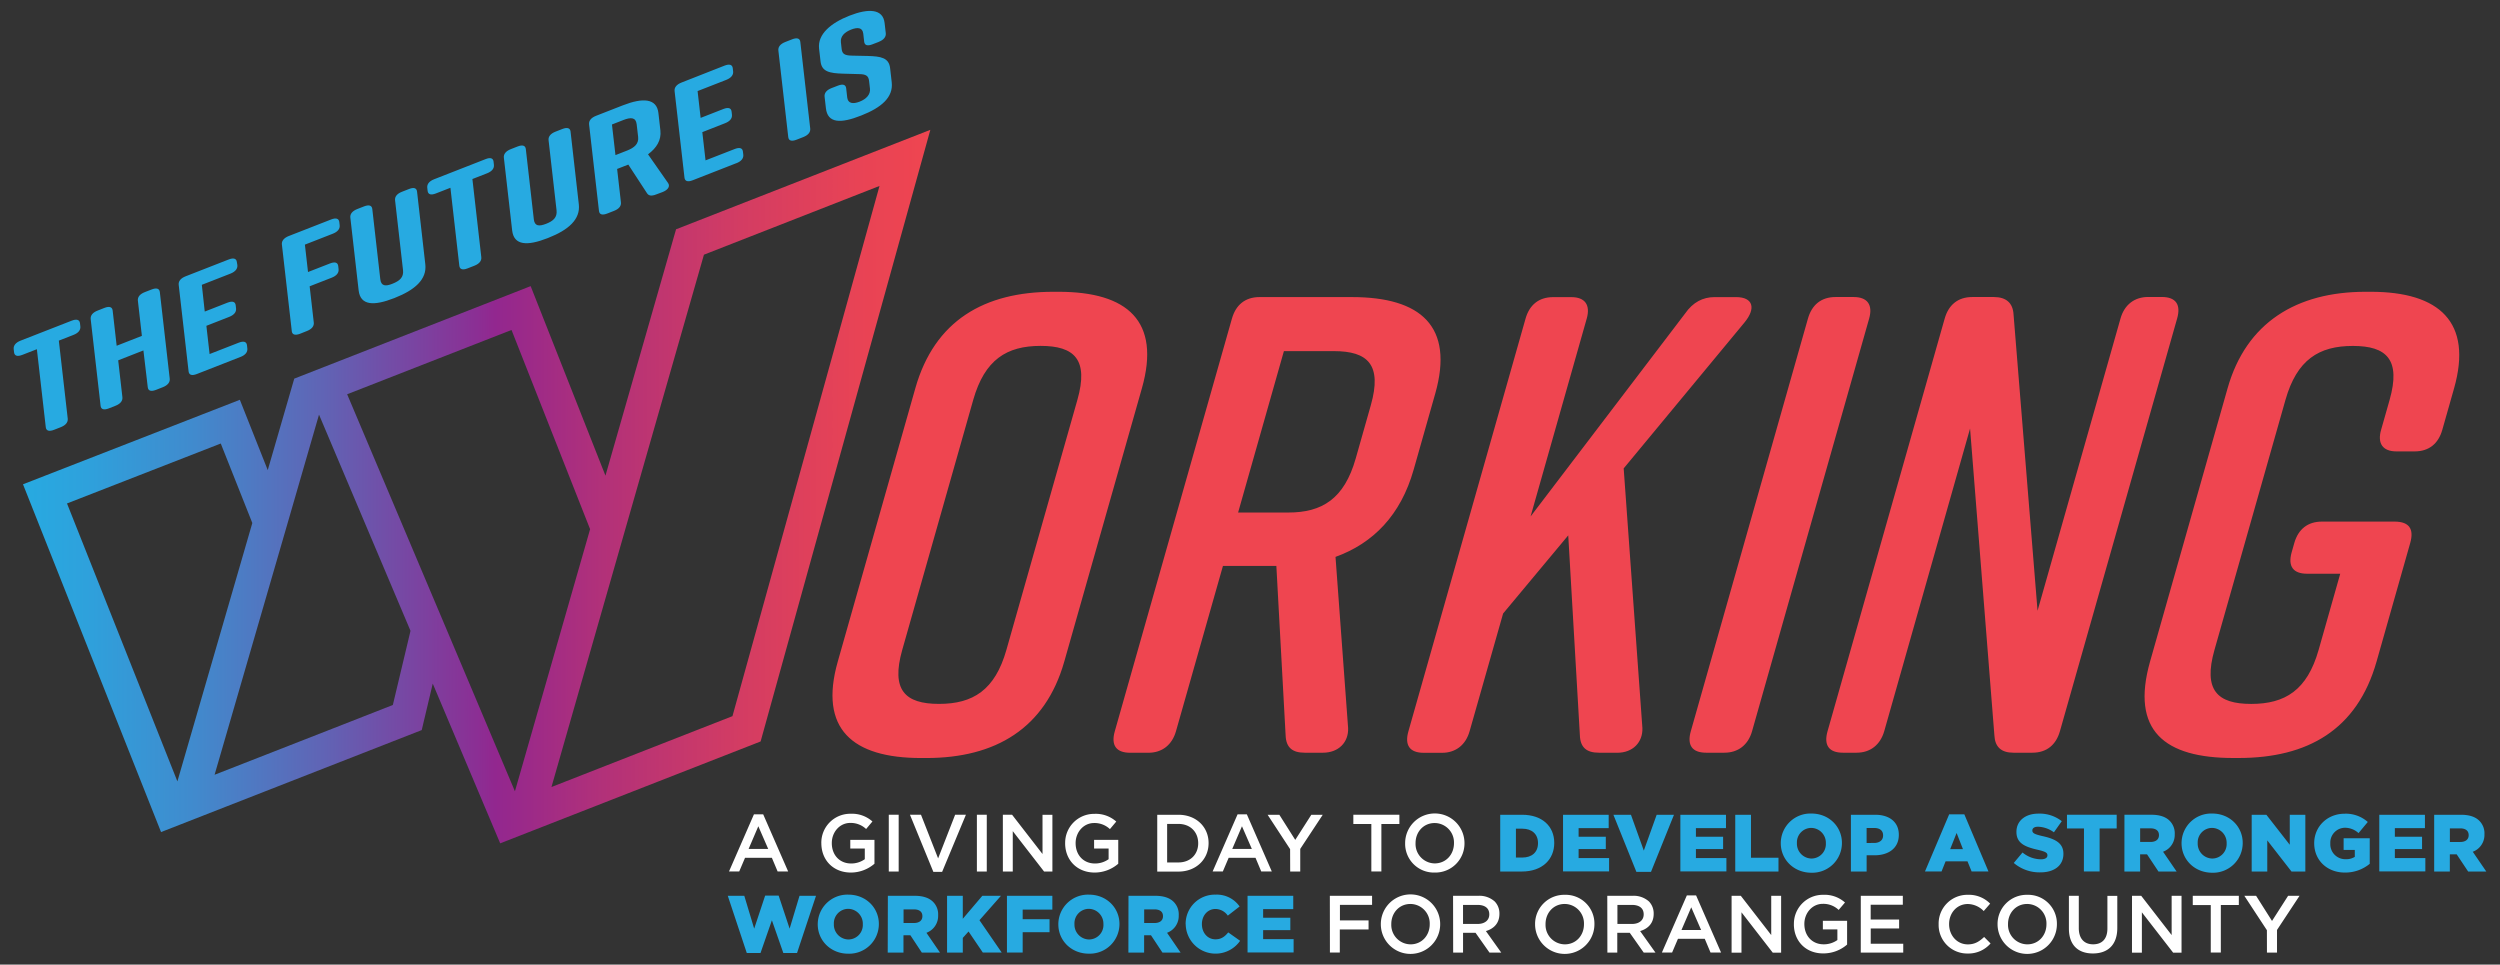
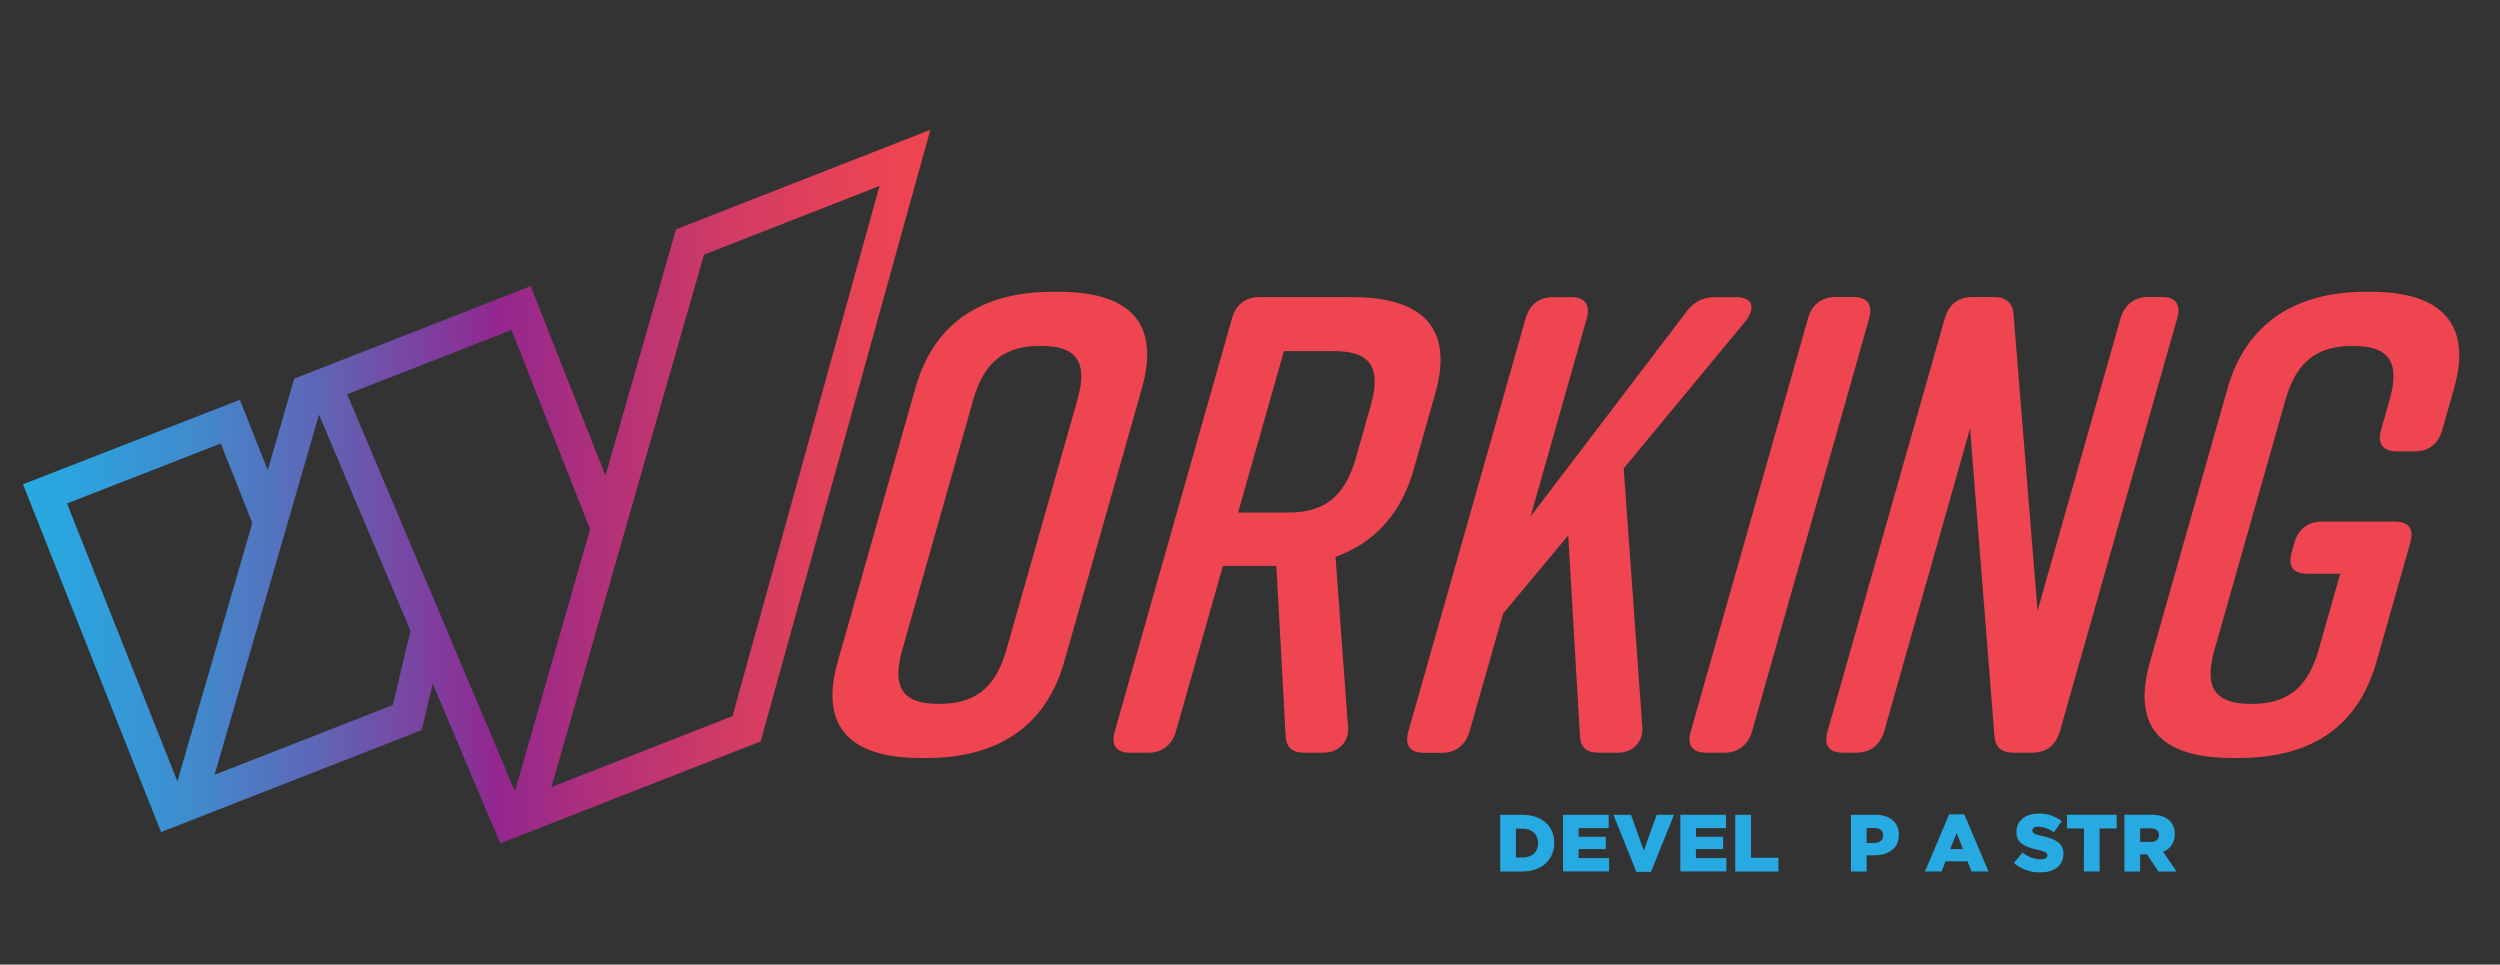
<svg xmlns="http://www.w3.org/2000/svg" xmlns:xlink="http://www.w3.org/1999/xlink" viewBox="0 0 1011.02 390.1">
  <rect x="0" y="0" width="1011.02" height="390.1" fill="#333333" stroke="none" />
  <defs>
    <linearGradient id="A" x1="9.3" y1="196.77" x2="376.24" y2="196.77" gradientUnits="userSpaceOnUse">
      <stop offset="0" stop-color="#27aae1" />
      <stop offset=".07" stop-color="#2ea1dc" />
      <stop offset=".19" stop-color="#418acd" />
      <stop offset=".33" stop-color="#6064b5" />
      <stop offset=".5" stop-color="#8b2f94" />
      <stop offset=".52" stop-color="#92278f" />
      <stop offset=".64" stop-color="#b23179" />
      <stop offset=".79" stop-color="#d33c63" />
      <stop offset=".92" stop-color="#e84355" />
      <stop offset="1" stop-color="#ef4550" />
    </linearGradient>
-     <path id="B" d="M720.16 341a12 12 0 0 1 12.4-12c7.08 0 12.33 5.28 12.33 11.87v.13a12 12 0 0 1-12.4 11.94c-7.08-.04-12.33-5.32-12.33-11.94zm18.23 0a6 6 0 0 0-5.9-6.19 5.85 5.85 0 0 0-5.8 6.13v.06a6 6 0 0 0 5.87 6.2 5.85 5.85 0 0 0 5.83-6.2z" />
  </defs>
-   <path d="M32.35 130.74l.14 1.25c.17 1.47-.8 2.68-2.8 3.46l-5.9 2.3 3.6 31.54c.16 1.47-.82 2.68-2.8 3.46l-2.76 1.08c-2 .77-3.16.4-3.32-1.07l-3.6-31.54-5.9 2.3c-2 .78-3.16.4-3.33-1.06l-.14-1.25c-.17-1.47.82-2.68 2.8-3.46L29 129.68c2-.78 3.18-.4 3.35 1.06zm7.13-5.14l2.75-1.08c2-.78 3.16-.4 3.33 1.07l1.62 14.24 10.2-4-1.62-14.23c-.17-1.47.8-2.68 2.8-3.46l2.75-1.07c2-.78 3.16-.4 3.33 1.06l4 35c.16 1.47-.82 2.68-2.8 3.46l-2.76 1.08c-2 .78-3.15.4-3.32-1.06L58 141.72l-10.2 4 1.7 14.92c.16 1.47-.82 2.68-2.8 3.46l-2.7 1.06c-2 .78-3.16.4-3.32-1.06l-4-35c-.18-1.5.8-2.72 2.8-3.5zm57.74 18.76l-17.63 6.9c-2 .78-3.15.4-3.32-1.06l-4-35c-.17-1.47.8-2.68 2.8-3.46l17.4-6.8c2-.78 3.16-.4 3.32 1.06l.2 1.2c.16 1.47-.82 2.68-2.8 3.46l-11.57 4.52L82.8 126l9.2-3.6c2-.78 3.15-.4 3.32 1.06l.14 1.24c.17 1.47-.8 2.68-2.8 3.46l-9.2 3.6 1.3 11.42 11.8-4.6c2-.78 3.15-.4 3.32 1.06l.14 1.25c.17 1.5-.8 2.7-2.8 3.48zM118 133.9l-4-35c-.17-1.47.82-2.68 2.8-3.46l17.1-6.68c2-.78 3.15-.4 3.32 1.07l.14 1.24c.17 1.47-.8 2.68-2.8 3.46l-11.26 4.4 1.26 11.08 8.9-3.47c2-.78 3.15-.4 3.32 1.06l.14 1.25c.17 1.47-.8 2.68-2.8 3.46l-8.9 3.47 1.67 14.64c.17 1.47-.8 2.68-2.8 3.46l-2.8 1.12c-2 .73-3.15.36-3.3-1.1zm50.66-56.4l3.34 29.4c.7 6.1-4.26 10.4-12.38 13.58l-.3.12c-8.12 3.17-13.58 3-14.28-3.16L141.68 88c-.17-1.47.82-2.68 2.8-3.46l2.76-1.08c2-.77 3.15-.4 3.32 1.07l3.23 28.37c.32 2.83 2.1 3 5 1.82s4.5-2.6 4.2-5.4L159.77 81c-.17-1.47.8-2.68 2.8-3.45l2.76-1.08c2-.82 3.16-.47 3.33 1.02zm30.94-12.1l.14 1.24c.17 1.47-.8 2.68-2.8 3.46l-5.9 2.3 3.6 31.6c.17 1.47-.8 2.68-2.8 3.46l-2.76 1.08c-2 .78-3.16.4-3.33-1.07l-3.6-31.53-5.9 2.3c-2 .78-3.15.4-3.32-1.06l-.14-1.24c-.17-1.47.8-2.68 2.8-3.46l20.7-8.1c2-.83 3.15-.45 3.32 1.02zm31.14-12.16l3.34 29.4c.7 6.1-4.26 10.4-12.38 13.57l-.3.12c-8.12 3.18-13.58 3-14.28-3.15l-3.35-29.4c-.17-1.47.82-2.68 2.8-3.46l2.76-1.08c2-.78 3.15-.4 3.32 1.06l3.23 28.38c.32 2.82 2.1 2.95 5 1.82s4.5-2.6 4.2-5.42l-3.23-28.37c-.17-1.47.8-2.68 2.8-3.46l2.76-1.08c2-.78 3.17-.4 3.34 1.07zM268 77.65l-2.68 1c-1.77.7-3 .57-3.67-.52l-7.56-11.57-4.52 1.77 1.54 13.5c.17 1.47-.8 2.68-2.8 3.45l-2.76 1.08c-2 .78-3.15.4-3.32-1.06l-4-35c-.16-1.47.82-2.68 2.8-3.46l10.8-4.22c8.13-3.18 13.76-2.9 14.44 3.1l.8 7.07c.43 3.78-1.45 7-5 9.62l8.13 11.64c.86 1.27-.01 2.73-2.2 3.6zm-19.1-14.92l4.67-1.83c2.92-1.14 4.82-2.7 4.5-5.53l-.6-5.15c-.32-2.82-2.4-2.84-5.32-1.7l-4.67 1.83zM297.76 66l-17.63 6.9c-2 .78-3.15.4-3.32-1.06l-4-35c-.17-1.47.82-2.68 2.8-3.46l17.4-6.84c2-.78 3.16-.4 3.33 1.06l.14 1.25c.17 1.47-.82 2.68-2.8 3.46l-11.57 4.52 1.23 10.85 9.2-3.6c2-.78 3.16-.4 3.32 1.06l.14 1.24c.17 1.47-.8 2.68-2.8 3.46l-9.18 3.6 1.3 11.42 11.8-4.6c2-.78 3.16-.4 3.32 1.06l.15 1.25c.16 1.44-.82 2.68-2.8 3.44zm27.1-10.57l-2.76 1.08c-2 .77-3.15.4-3.32-1.07l-4-35c-.17-1.47.8-2.68 2.8-3.46l2.76-1.08c2-.78 3.15-.4 3.32 1.07l4 35c.17 1.47-.82 2.68-2.8 3.46zm30.54-38.5l-2.6 1c-2 .78-3.15.4-3.32-1.07l-.37-3.27c-.3-2.5-2.3-2.65-4.9-1.63s-4.42 2.67-4.14 5.16l.3 2.7c.24 2 1.26 2.58 3.9 2.67l6.58.14c5.38.14 8.64.7 9.12 4.94l.65 5.7c.7 6.1-4.2 10.25-12.3 13.43l-.16.06C340 50 334.66 49.9 334 43.73l-.53-4.64c-.17-1.47.82-2.68 2.8-3.46l2.6-1c2-.78 3.16-.4 3.33 1.06l.42 3.73c.28 2.43 2.3 2.75 5 1.7s4.47-2.87 4.2-5.3l-.36-3.1c-.23-2-1.2-2.73-4-2.75l-6.5-.18c-5.46-.16-8.65-.8-9.12-4.93l-.6-5.2c-.67-5.88 4.9-10.42 12.25-13.3l.15-.06c7.36-2.87 13.44-2.9 14.1 3l.48 4.18c.13 1.45-.85 2.66-2.84 3.44z" fill="#27aae1" />
  <path d="M273.4 92.73l-28.55 99.63-30.25-76.65-1.62.64L119 153.12l-10.72 37L97 161.68 9.3 195.85 65.13 336.5l.76-.3.76-.3 103.9-40.65 4.46-18.8 27.27 64.6 105.32-41.2L376.24 52.5zM27.1 203.6l62.18-24.24 12.76 32.15L71.74 316zm131.77 81.5L135 294.46l-48.22 18.86 29.73-102.44 12.5-43.2 37 87.44zm21.46-31.18l-39.94-94.48 66.47-26 1.28 3.25 30.5 77.32-30.4 106zm115.88 35.7l-29.8 11.66-43.4 17L284.68 103l71-27.8z" fill="url(#A)" />
  <path d="M426 118h2.1c27.9 0 41.4 11.85 33.7 39l-31.4 110.55c-7.7 27.1-27.9 39-55.8 39h-2.1c-27.9 0-41.4-11.85-33.7-39L370.17 157c7.77-27.38 27.9-39 55.83-39zm-46.26 166.66c13.7 0 22.63-5.53 27.26-21.85l28.7-101.08c4.64-16.32-1.17-21.85-14.86-21.85s-22.62 5.53-27.26 21.85l-28.7 101.08c-4.63 16.32 1.17 21.85 14.86 21.85zM535 304.4h-7.37c-5 0-7.56-2.1-7.72-7.1l-3.74-68.44h-21.6l-19 66.86c-1.57 5.53-5.62 8.7-11.15 8.7h-7.37c-5.8 0-7.8-3.16-6.22-8.7l47.37-166.88c1.57-5.53 5.36-8.7 11.15-8.7h37.38c27.9 0 41.4 11.84 33.7 39l-8.74 30.8c-5.23 18.42-16.34 29.74-31.6 35.27l5.1 69.23c.22 5.75-3.87 9.96-10.17 9.96zm-34.3-97.13H521c13.68 0 22.62-5.53 27.26-21.85l6.12-21.58c4.62-16.32-1.2-21.84-14.9-21.84h-20.26zM654 304.4h-7.37c-5 0-7.56-2.1-7.72-7.1l-4.7-80.8-26.34 31.6-13.56 47.64c-1.57 5.53-5.62 8.7-11.15 8.7h-7.37c-5.8 0-7.8-3.16-6.22-8.7l47.37-166.88c1.56-5.53 5.36-8.7 11.15-8.7h7.37c5.53 0 7.8 3.16 6.22 8.7l-22.7 80 62.53-82.13c3.1-4.47 7.13-6.58 11.87-6.58h8.7c6.84 0 8.2 4.47 3.4 10.27l-48.85 59 7.57 105c.2 5.8-3.9 10-10.17 10zm43.4 0H690c-5.8 0-7.8-3.16-6.22-8.7l47.37-166.88c1.57-5.53 5.36-8.7 11.15-8.7h7.37c5.53 0 7.8 3.16 6.23 8.7L708.55 295.7c-1.55 5.53-5.63 8.7-11.16 8.7zm53.43 0h-5.53c-5.8 0-7.8-3.16-6.22-8.7l47.37-166.88c1.57-5.53 5.36-8.7 11.15-8.7h8.7c5 0 7.75 2.37 8 7.1L824 247l33.55-118.2c1.56-5.53 5.62-8.7 11.15-8.7h5.53c5.8 0 7.8 3.16 6.22 8.7l-47.4 166.9c-1.57 5.53-5.36 8.7-11.15 8.7h-7.64c-5 0-7.5-2.37-7.72-7.1l-9.83-124L762 295.7c-1.6 5.53-5.64 8.7-11.17 8.7zm223.87-84.76l-13.6 47.9c-7.84 27.64-27.9 39-55.8 39h-2.1c-27.9 0-41.6-11.06-33.7-39L900.86 157c7.55-26.58 27.9-39 55.8-39h2.1c27.9 0 41.24 12.38 33.7 39l-4.78 16.85c-1.57 5.53-5.36 8.7-11.15 8.7h-7.38c-5.52 0-7.8-3.16-6.22-8.7l3.44-12.1c4.63-16.32-1.17-21.85-14.86-21.85s-22.63 5.53-27.26 21.85l-28.7 101.07c-4.63 16.32 1.17 21.85 14.86 21.85s22.63-5.53 27.26-21.85l8.74-30.8H933c-5.53 0-7.87-2.9-6.23-8.68l1.05-3.7c1.64-5.8 5.63-8.7 11.15-8.7h29.5q8.7.05 6.23 8.7z" fill="#ef4550" />
-   <path d="M304.9 329.32h3.74l10.1 23.12h-4.26l-2.33-5.54H301.3l-2.36 5.54h-4.13zm5.77 14l-4-9.18-3.93 9.18zm21.48-2.32A11.7 11.7 0 0 1 344 329.09a12.4 12.4 0 0 1 8.82 3.12l-2.56 3.05a9 9 0 0 0-6.43-2.46c-4.23 0-7.44 3.7-7.44 8.1v.1c0 4.72 3.1 8.2 7.8 8.2a9.35 9.35 0 0 0 5.54-1.74v-4.3h-5.87v-3.5h9.78v9.64a14.68 14.68 0 0 1-9.58 3.57c-7.2-.04-11.9-5.15-11.9-11.87zm27.28-11.5h4v22.95h-4zm8.57 0h4.46l6.92 17.64 6.88-17.64h4.36L381 352.6h-3.54zm27.06 0h4v22.95h-4zm10.5 0h3.74l12.3 15.87V329.5h4v22.95h-3.37l-12.66-16.33v16.33h-4zm25.2 11.5a11.7 11.7 0 0 1 11.84-11.87 12.4 12.4 0 0 1 8.82 3.12l-2.56 3.05a9 9 0 0 0-6.43-2.46c-4.23 0-7.44 3.7-7.44 8.1v.06c0 4.72 3.12 8.2 7.8 8.2a9.37 9.37 0 0 0 5.54-1.74v-4.3h-5.87v-3.5h9.77v9.64a14.66 14.66 0 0 1-9.58 3.57c-7.18-.04-11.9-5.15-11.9-11.87zM468 329.5h8.56c7.2 0 12.2 4.95 12.2 11.4v.1c0 6.46-5 11.48-12.2 11.48H468zm8.56 19.28c4.82 0 8-3.25 8-7.74V341c0-4.5-3.15-7.8-8-7.8H472v15.6zm23.93-19.46h3.74l10.1 23.12h-4.27l-2.32-5.54h-10.86l-2.36 5.54h-4.13zm5.77 14l-4-9.18-3.93 9.18zm15.47.08l-9.1-13.9h4.75l6.43 10.16 6.5-10.16h4.62l-9.1 13.8v9.15h-4.07zm32.85-10.18h-7.28v-3.73h18.62v3.73h-7.28v19.22h-4.06zm13.67 7.78a12 12 0 0 1 24-.06v.06a11.77 11.77 0 0 1-12 11.87 11.64 11.64 0 0 1-12-11.87zm19.75 0a7.86 7.86 0 0 0-7.81-8.16c-4.55 0-7.73 3.64-7.73 8.1v.06a7.86 7.86 0 0 0 7.8 8.17c4.58-.04 7.74-3.68 7.74-8.17z" fill="#fff" />
  <g fill="#27aae1">
    <path d="M606.7 329.5h8.85c8.2 0 13 4.72 13 11.34v.07c0 6.62-4.82 11.54-13.08 11.54h-8.77zm8.95 17.3c3.8 0 6.33-2.1 6.33-5.8v-.07c0-3.67-2.52-5.8-6.33-5.8h-2.6v11.67zm16.45-17.3h18.46v5.4H638.4v3.47h11v5h-11V347h12.33v5.4H632.1zm20.37 0h7.1l5.2 14.5 5.2-14.5h7l-9.3 23.1h-5.9zm27.08 0H698v5.4h-12.16v3.47h11v5h-11V347h12.33v5.4h-18.62zm22.2 0h6.36v17.37h11.12v5.58h-17.48z" />
    <use xlink:href="#B" />
    <path d="M748.52 329.5h9.84c5.8 0 9.54 3 9.54 8.06v.07c0 5.4-4.17 8.26-9.87 8.26h-3.15v6.56h-6.36zm9.38 11.4c2.26 0 3.64-1.18 3.64-3v-.06c0-2-1.38-3-3.67-3h-3v6.07zm30.36-11.58h6.13l9.77 23.12h-6.82l-1.67-4.1h-8.86l-1.64 4.1h-6.7zm5.57 14.07l-2.56-6.53-2.6 6.53zm20.55 5.6l3.54-4.23a11.86 11.86 0 0 0 7.45 2.75c1.7 0 2.62-.6 2.62-1.57v-.07c0-1-.75-1.47-3.87-2.2-4.9-1.12-8.66-2.5-8.66-7.22v-.06c0-4.26 3.38-7.35 8.9-7.35a14.44 14.44 0 0 1 9.44 3.05l-3.18 4.5a11.54 11.54 0 0 0-6.42-2.26c-1.55 0-2.3.66-2.3 1.48v.06c0 1 .8 1.5 4 2.23 5.28 1.15 8.56 2.86 8.56 7.15v.07c0 4.7-3.7 7.47-9.28 7.47a16.06 16.06 0 0 1-10.79-3.8zm28.4-13.94h-6.88v-5.57H856v5.57h-6.9v17.38h-6.36zm16.36-5.56H870c3.5 0 5.94.9 7.48 2.5a7.12 7.12 0 0 1 2 5.34v.07a7.26 7.26 0 0 1-4.72 7.05l5.48 8h-7.34l-4.62-6.95h-2.8v6.95h-6.36zm10.56 11c2.16 0 3.4-1.05 3.4-2.72v-.06c0-1.8-1.3-2.72-3.44-2.72h-4.17v5.5z" />
    <use xlink:href="#B" x="162.08" />
-     <path d="M910.6 329.5h5.94l9.46 12.13V329.5h6.3v22.95h-5.6l-9.8-12.6v12.6h-6.3zm25.28 11.5c0-6.7 5.24-11.93 12.36-11.93a13.38 13.38 0 0 1 9.31 3.34l-3.74 4.5a8.13 8.13 0 0 0-5.54-2.16 6 6 0 0 0-5.87 6.3v.06a6.06 6.06 0 0 0 6.23 6.36 6.5 6.5 0 0 0 3.67-.95v-2.8h-4.52V339h10.56v10.33a15.54 15.54 0 0 1-10 3.54c-7.12.03-12.46-4.87-12.46-11.87zm26.32-11.5h18.46v5.4H968.5v3.47h11v5h-11V347h12.33v5.4H962.2zm22.2 0h10.85c3.5 0 5.93.9 7.48 2.5a7.12 7.12 0 0 1 2 5.34v.07a7.26 7.26 0 0 1-4.72 7.05l5.47 8h-7.34l-4.63-6.95h-2.78v6.95h-6.33zm10.55 11c2.17 0 3.4-1.05 3.4-2.72v-.06c0-1.8-1.3-2.72-3.44-2.72h-4.16v5.5zm-700.63 21.77H301l4 13.28 4.43-13.35h5.47l4.43 13.35 4-13.28H330l-7.67 23.12h-5.55l-4.62-13.22-4.6 13.22H302zm36.38 11.53v-.06a12 12 0 0 1 12.39-11.94c7.08 0 12.33 5.28 12.33 11.87v.07A12 12 0 0 1 343 385.68c-7 0-12.3-5.28-12.3-11.87zm18.23 0v-.06a6 6 0 0 0-5.91-6.2 5.85 5.85 0 0 0-5.8 6.13v.07a6 6 0 0 0 5.87 6.19 5.86 5.86 0 0 0 5.84-6.13zm10.13-11.53h10.86c3.5 0 5.93.92 7.47 2.5a7.1 7.1 0 0 1 2 5.35v.06a7.25 7.25 0 0 1-4.73 7.05l5.48 8h-7.35l-4.62-7h-2.8v7H359zm10.56 11c2.17 0 3.4-1.05 3.4-2.72v-.07c0-1.8-1.3-2.72-3.44-2.72h-4.17v5.5zm13.38-11h6.36v9.3l7.9-9.3h7.54l-8.7 9.87 9 13.08h-7.64l-5.77-8.52-2.33 2.6v5.93H383zm24.22 0h18.36v5.57h-12v3.9h10.86V377h-10.86v8.2h-6.36zM428 373.8v-.06a12 12 0 0 1 12.39-11.94c7.08 0 12.33 5.28 12.33 11.87v.07a12 12 0 0 1-12.39 11.93c-7.08 0-12.33-5.28-12.33-11.87zm18.23 0v-.06a6 6 0 0 0-5.9-6.2 5.85 5.85 0 0 0-5.81 6.13v.07a6 6 0 0 0 5.87 6.19 5.86 5.86 0 0 0 5.85-6.13zm10.14-11.53h10.85c3.5 0 5.93.92 7.47 2.5a7.1 7.1 0 0 1 2 5.35v.06a7.26 7.26 0 0 1-4.72 7.05l5.47 8h-7.34l-4.63-7h-2.78v7h-6.36zm10.55 11c2.17 0 3.4-1.05 3.4-2.72v-.07c0-1.8-1.3-2.72-3.44-2.72h-4.16v5.5zm12.56.53v-.06a11.8 11.8 0 0 1 12.1-11.94 11.22 11.22 0 0 1 9.73 4.79l-4.78 3.7a6.14 6.14 0 0 0-5-2.69c-3.2 0-5.47 2.73-5.47 6.07v.07c0 3.44 2.26 6.13 5.47 6.13 2.4 0 3.8-1.12 5.18-2.8l4.8 3.4a12.08 12.08 0 0 1-22-6.69zm25.04-11.53H523v5.4h-12.18v3.48h11v5h-11v3.64h12.33v5.4h-18.63z" />
  </g>
-   <path d="M537.8 362.27h17.08v3.67h-13v6.27h11.58v3.67h-11.63v9.34h-4zm20.62 11.53v-.06a12 12 0 0 1 24-.07v.07a12 12 0 0 1-24 .06zm19.77 0v-.06a7.87 7.87 0 0 0-7.81-8.17c-4.55 0-7.73 3.64-7.73 8.1v.07a7.86 7.86 0 0 0 7.8 8.16c4.55 0 7.74-3.64 7.74-8.1zm9.44-11.53h10.23a9.23 9.23 0 0 1 6.62 2.3 6.94 6.94 0 0 1 1.9 4.95v.06c0 3.77-2.26 6-5.47 6.95l6.2 8.7h-4.75l-5.64-8h-5.05v8h-4zm9.93 11.38c2.9 0 4.72-1.5 4.72-3.84v-.06c0-2.46-1.77-3.8-4.75-3.8h-5.87v7.7zm23.24.15v-.06a11.77 11.77 0 0 1 12-11.87 11.64 11.64 0 0 1 12 11.8v.07a12 12 0 0 1-24 .06zm19.77 0v-.06a7.86 7.86 0 0 0-7.8-8.17c-4.56 0-7.74 3.64-7.74 8.1v.07a7.86 7.86 0 0 0 7.81 8.16c4.55 0 7.73-3.64 7.73-8.1zm9.43-11.53h10.23a9.23 9.23 0 0 1 6.63 2.3 6.94 6.94 0 0 1 1.9 4.95v.06c0 3.77-2.26 6-5.48 6.95l6.2 8.7h-4.75l-5.64-8h-5.05v8h-4zm10 11.38c2.88 0 4.72-1.5 4.72-3.84v-.06c0-2.46-1.77-3.8-4.75-3.8h-5.87v7.7zm22.18-11.55h3.73l10.1 23.1h-4.26l-2.33-5.54h-10.84l-2.36 5.54h-4.13zm5.77 14l-4-9.18-3.95 9.18zm12.32-13.83H704l12.3 15.87v-15.87h4v23h-3.38l-12.65-16.33v16.33h-4zm25.2 11.53v-.06a11.69 11.69 0 0 1 11.84-11.87 12.39 12.39 0 0 1 8.82 3.11l-2.56 3a9 9 0 0 0-6.43-2.46c-4.23 0-7.44 3.7-7.44 8.1v.07c0 4.72 3.12 8.2 7.8 8.2a9.44 9.44 0 0 0 5.55-1.73v-4.3h-5.87v-3.47h9.8v9.6a14.63 14.63 0 0 1-9.58 3.58c-7.22.04-11.94-5.08-11.94-11.77zm27.05-11.53h17v3.6h-13v6h11.5v3.6h-11.48v6.17h13.15v3.6h-17.18zM784 373.8v-.06a11.61 11.61 0 0 1 11.83-11.87 12 12 0 0 1 9 3.57l-2.6 3a9.17 9.17 0 0 0-6.43-2.85c-4.4 0-7.57 3.6-7.57 8.1v.07c0 4.5 3.18 8.16 7.57 8.16 2.82 0 4.62-1.15 6.6-3l2.6 2.62a11.85 11.85 0 0 1-9.31 4.07 11.55 11.55 0 0 1-11.69-11.8zm23.83 0v-.06a11.77 11.77 0 0 1 12-11.87 11.65 11.65 0 0 1 12 11.8v.07a12 12 0 0 1-24 .06zm19.77 0v-.06a7.86 7.86 0 0 0-7.8-8.17c-4.56 0-7.74 3.64-7.74 8.1v.07a7.86 7.86 0 0 0 7.81 8.16c4.55 0 7.73-3.64 7.73-8.1zm9.08 1.68v-13.2h4v13.05c0 4.26 2.2 6.56 5.8 6.56s5.77-2.17 5.77-6.4v-13.2h4v13c0 6.85-3.87 10.3-9.87 10.3s-9.7-3.42-9.7-10.08zm25.52-13.2h3.73l12.3 15.87v-15.87h4v23h-3.38l-12.66-16.33v16.33h-4zm31.85 3.73h-7.28v-3.74h18.63V366h-7.28v19.2h-4.07zm22.7 10.17l-9.12-13.9h4.76l6.43 10.16 6.5-10.16h4.62l-9.1 13.8v9.15h-4.07z" fill="#fff" />
</svg>